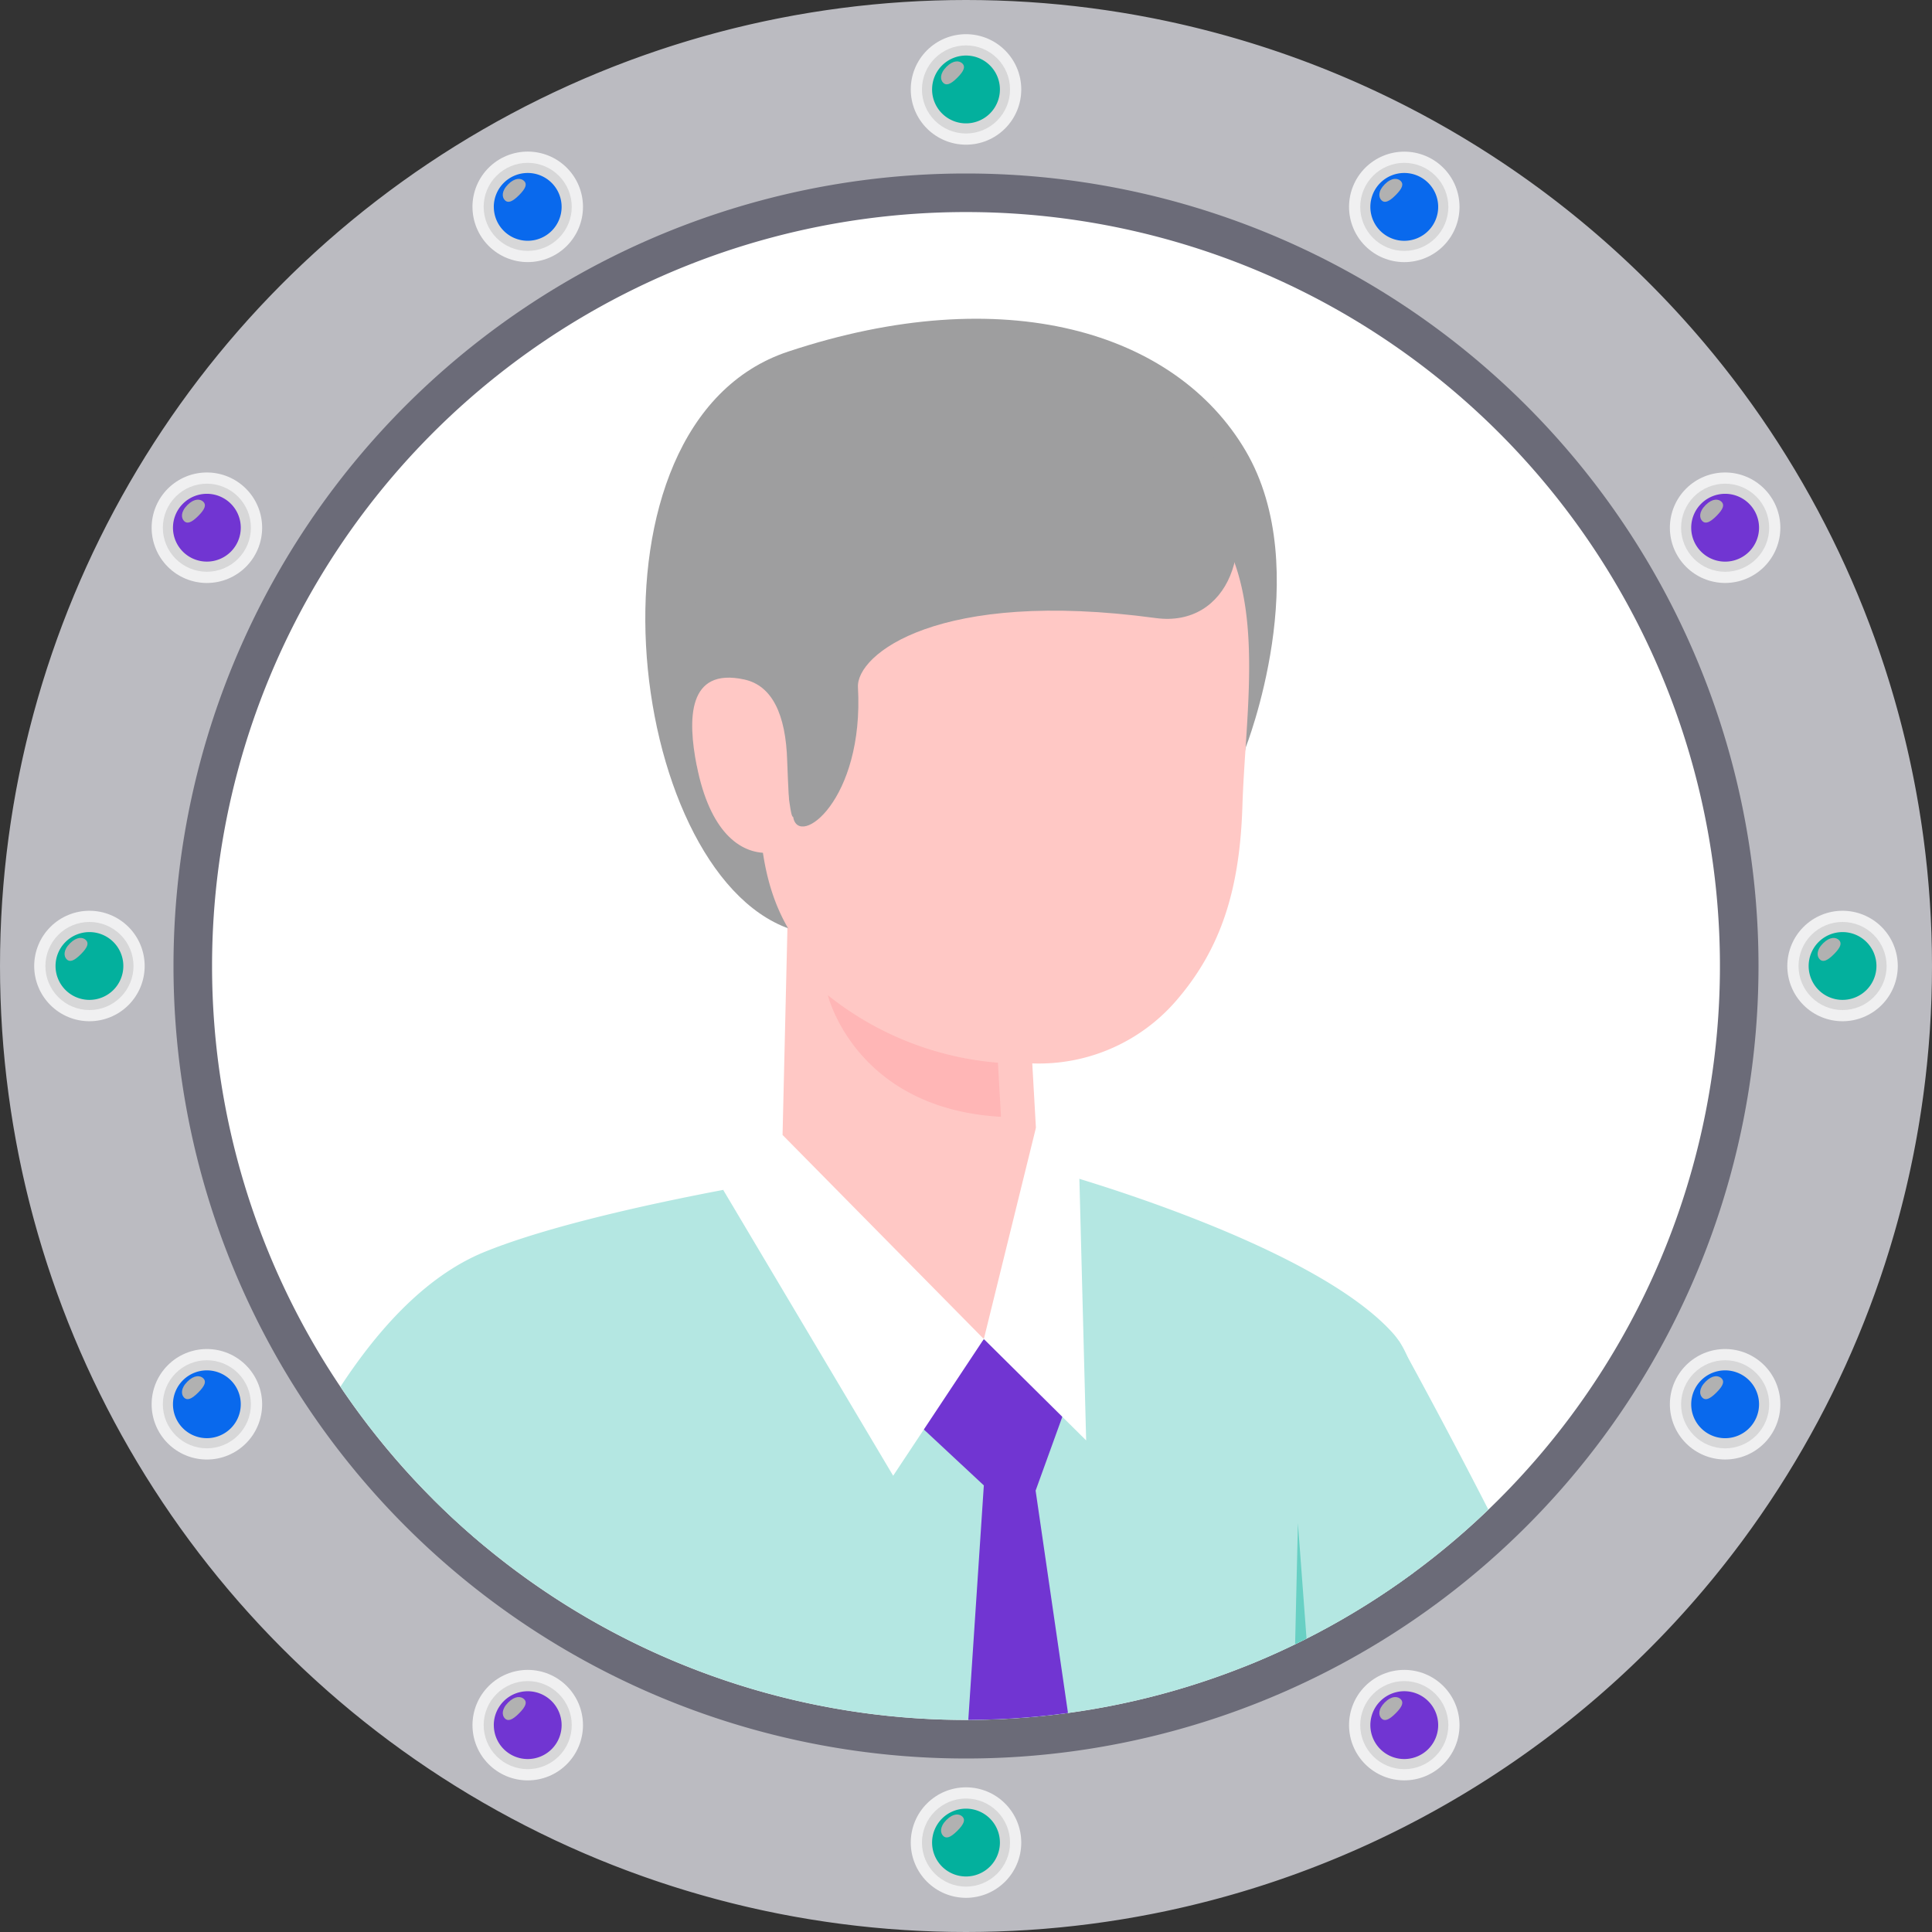
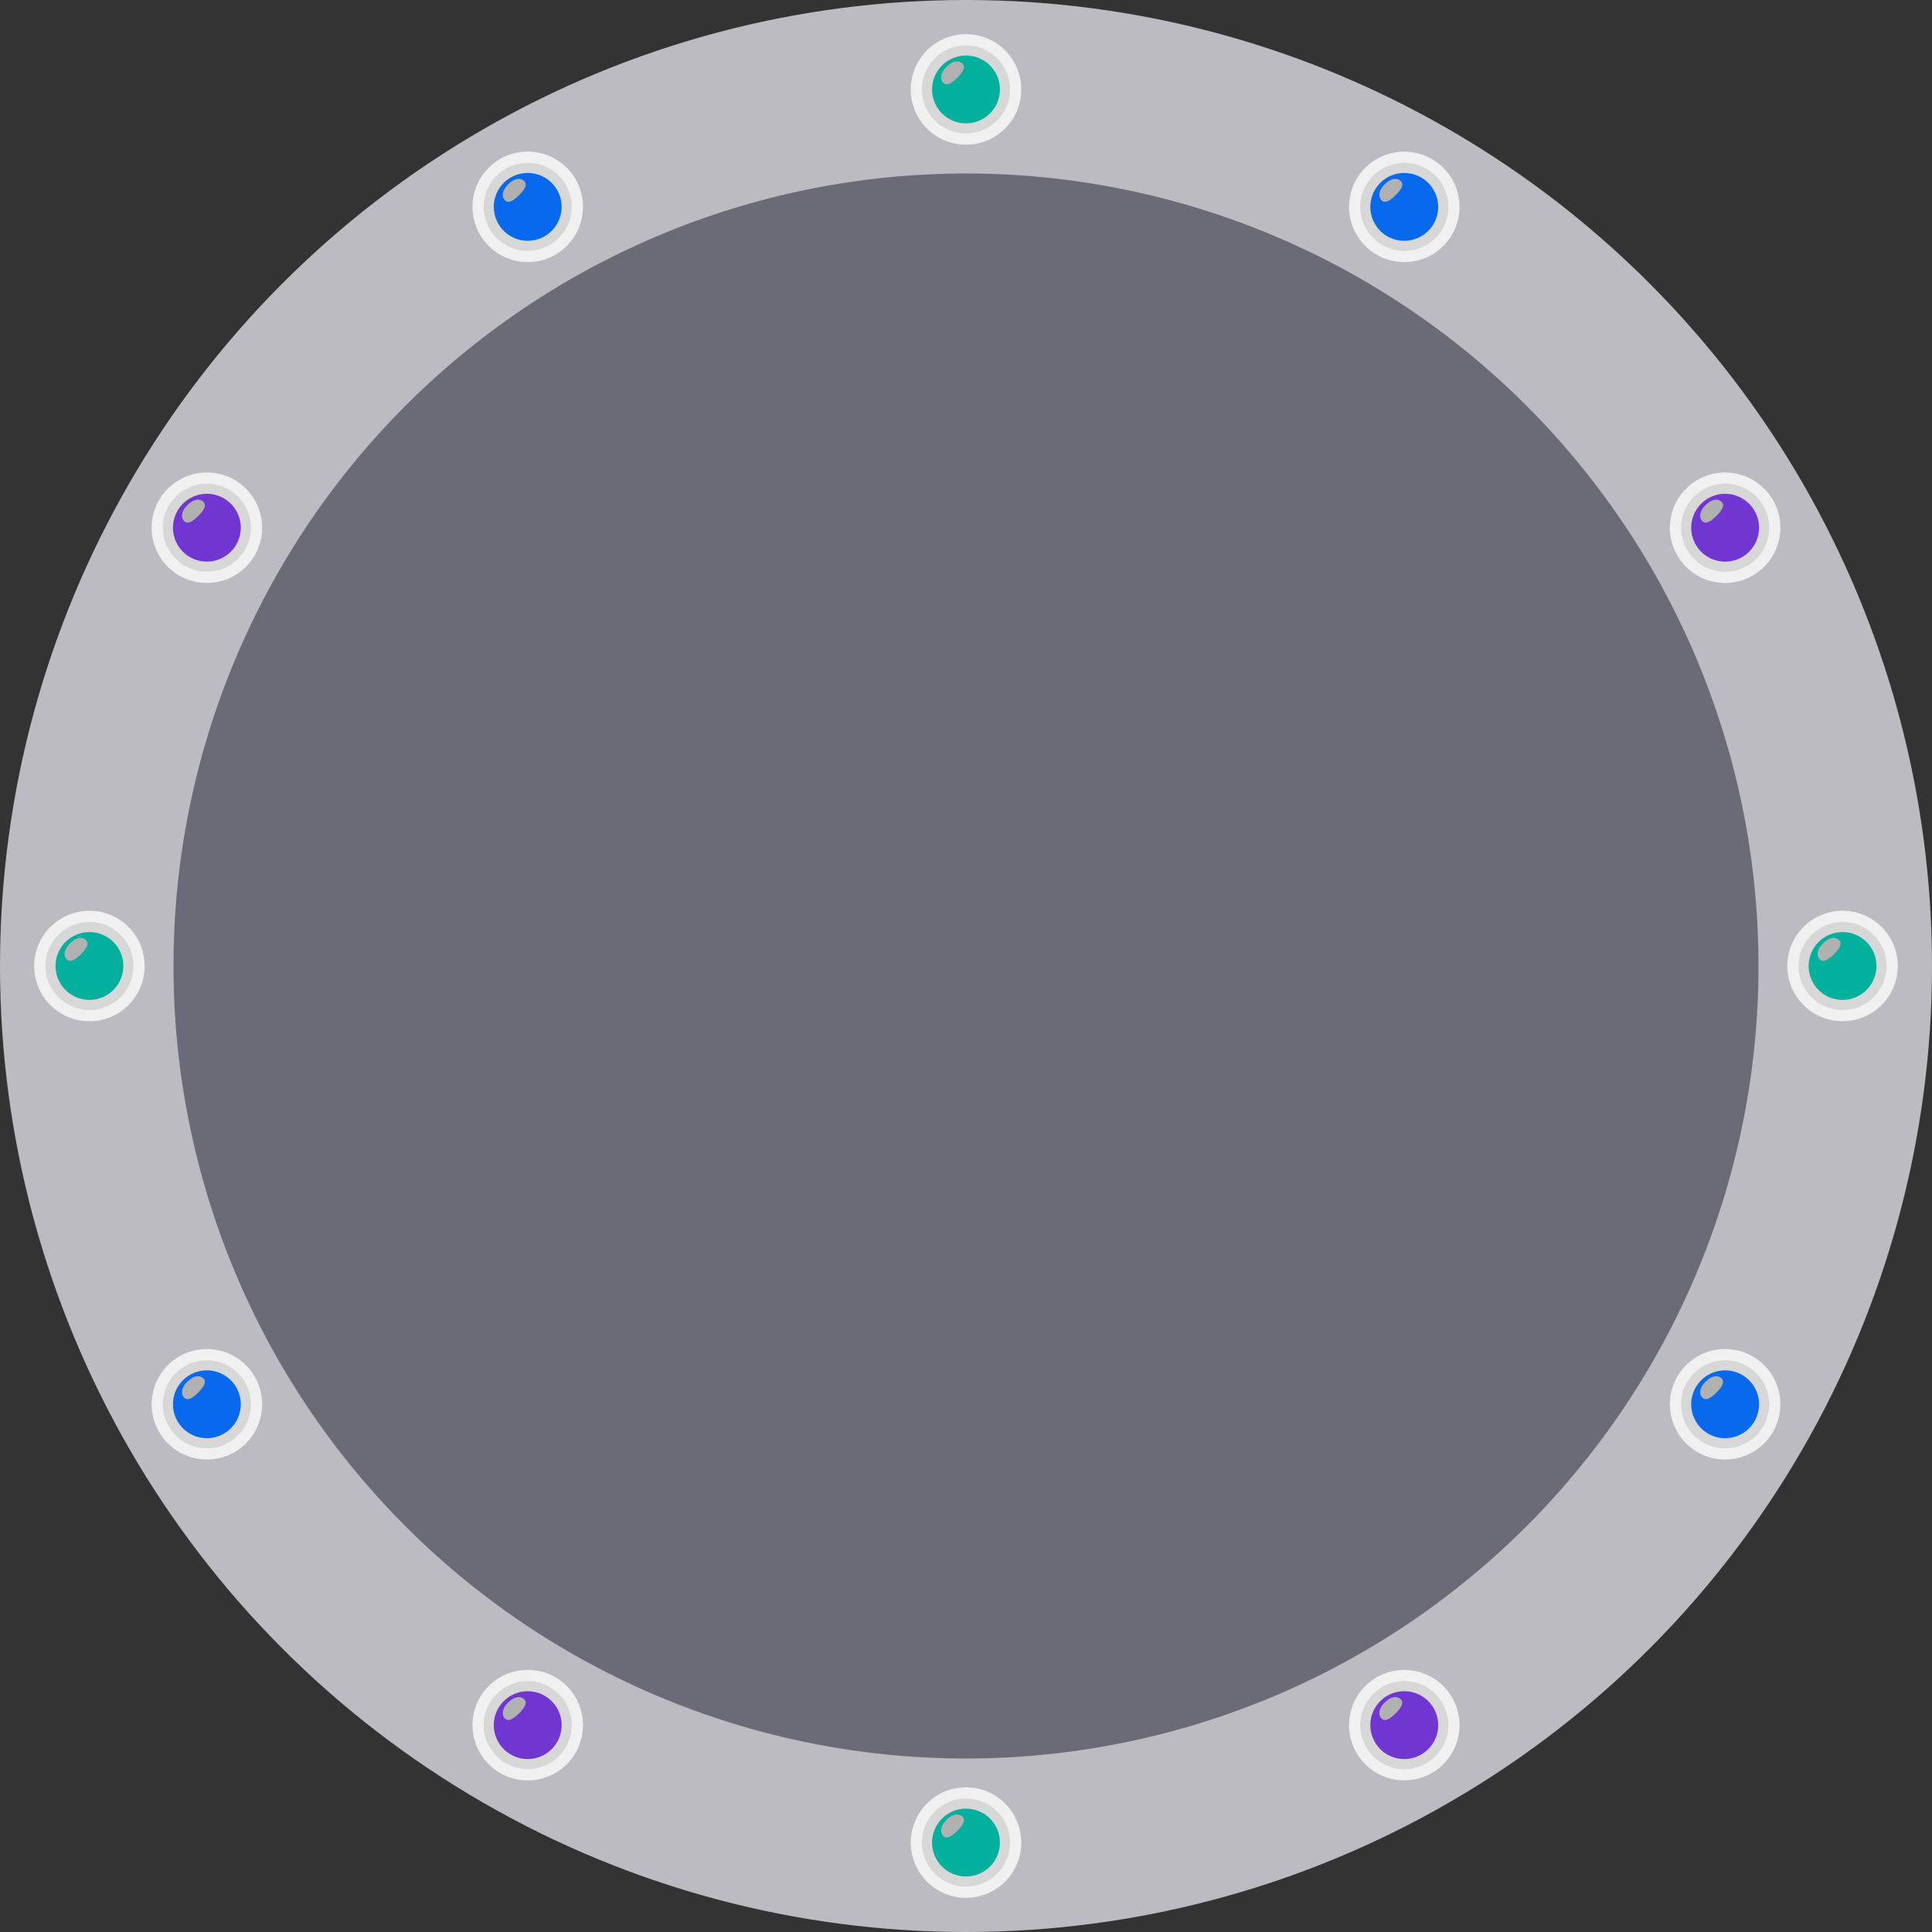
<svg xmlns="http://www.w3.org/2000/svg" xmlns:xlink="http://www.w3.org/1999/xlink" width="130" height="130" viewBox="0 0 130 130">
  <rect x="0" y="0" width="130" height="130" fill="#333333" stroke="none" />
  <defs>
    <style>.a{fill:none;}.b{clip-path:url(#a);}.c{fill:#bbbbc1;}.d{clip-path:url(#b);}.e{fill:url(#c);}.f{clip-path:url(#d);}.g{fill:url(#e);}.h{fill:#03b09d;}.i{fill:#b1b1b1;}.j{clip-path:url(#g);}.k{fill:url(#h);}.l{clip-path:url(#i);}.m{fill:url(#j);}.n{fill:#0969ed;}.o{clip-path:url(#l);}.p{fill:url(#m);}.q{clip-path:url(#n);}.r{fill:url(#o);}.s{fill:#7135d2;}.t{clip-path:url(#q);}.u{fill:url(#r);}.v{clip-path:url(#s);}.w{fill:url(#t);}.x{clip-path:url(#v);}.y{fill:url(#w);}.z{clip-path:url(#x);}.aa{fill:url(#y);}.ab{clip-path:url(#aa);}.ac{fill:url(#ab);}.ad{clip-path:url(#ac);}.ae{fill:url(#ad);}.af{clip-path:url(#af);}.ag{fill:url(#ag);}.ah{clip-path:url(#ah);}.ai{fill:url(#ai);}.aj{clip-path:url(#ak);}.ak{fill:url(#al);}.al{clip-path:url(#am);}.am{fill:url(#an);}.an{clip-path:url(#ap);}.ao{fill:url(#aq);}.ap{clip-path:url(#ar);}.aq{fill:url(#as);}.ar{clip-path:url(#au);}.as{fill:url(#av);}.at{clip-path:url(#aw);}.au{fill:url(#ax);}.av{clip-path:url(#az);}.aw{fill:url(#ba);}.ax{clip-path:url(#bb);}.ay{fill:url(#bc);}.az{clip-path:url(#be);}.ba{fill:url(#bf);}.bb{clip-path:url(#bg);}.bc{fill:url(#bh);}.bd{fill:#6b6b78;}.be{fill:#fff;}.bf{clip-path:url(#bj);}.bg{fill:#b4e7e2;}.bh{fill:#ffc8c5;}.bi{fill:#9e9e9f;}.bj{fill:#ffb6b6;}.bk{fill:#68d0c4;}</style>
    <clipPath id="a">
      <circle class="a" cx="65" cy="65" r="65" transform="translate(22.292 0)" />
    </clipPath>
    <clipPath id="b">
      <path class="a" d="M83.575,6.019A3.718,3.718,0,1,0,87.292,2.3a3.717,3.717,0,0,0-3.717,3.718" />
    </clipPath>
    <linearGradient id="c" x1="-7.802" y1="18.219" x2="-7.707" y2="18.219" gradientUnits="objectBoundingBox">
      <stop offset="0" stop-color="#c0c0c1" />
      <stop offset="1" stop-color="#f0f0f1" />
    </linearGradient>
    <clipPath id="d">
      <path class="a" d="M84.328,6.019a2.964,2.964,0,1,0,2.964-2.964,2.964,2.964,0,0,0-2.964,2.964" />
    </clipPath>
    <linearGradient id="e" x1="-9.913" y1="22.725" x2="-9.794" y2="22.725" gradientUnits="objectBoundingBox">
      <stop offset="0" stop-color="#f0f0f1" />
      <stop offset="1" stop-color="#d7d7d8" />
    </linearGradient>
    <clipPath id="g">
      <path class="a" d="M54.084,13.921A3.718,3.718,0,1,0,57.8,10.2a3.718,3.718,0,0,0-3.718,3.717" />
    </clipPath>
    <linearGradient id="h" x1="-4.998" y1="17.468" x2="-4.902" y2="17.468" xlink:href="#c" />
    <clipPath id="i">
      <path class="a" d="M54.838,13.921A2.963,2.963,0,1,0,57.8,10.957a2.963,2.963,0,0,0-2.964,2.964" />
    </clipPath>
    <linearGradient id="j" x1="-6.396" y1="21.784" x2="-6.277" y2="21.784" xlink:href="#e" />
    <clipPath id="l">
      <path class="a" d="M32.495,35.509a3.718,3.718,0,1,0,3.717-3.717,3.718,3.718,0,0,0-3.717,3.717" />
    </clipPath>
    <linearGradient id="m" x1="-2.944" y1="15.414" x2="-2.849" y2="15.414" xlink:href="#c" />
    <clipPath id="n">
      <path class="a" d="M33.249,35.509a2.963,2.963,0,1,0,2.963-2.963,2.963,2.963,0,0,0-2.963,2.963" />
    </clipPath>
    <linearGradient id="o" x1="-3.82" y1="19.208" x2="-3.701" y2="19.208" xlink:href="#e" />
    <clipPath id="q">
      <path class="a" d="M24.593,65a3.717,3.717,0,1,0,3.717-3.717A3.717,3.717,0,0,0,24.593,65" />
    </clipPath>
    <linearGradient id="r" x1="-2.193" y1="12.611" x2="-2.098" y2="12.611" xlink:href="#c" />
    <clipPath id="s">
      <path class="a" d="M25.347,65a2.964,2.964,0,1,0,2.963-2.964A2.963,2.963,0,0,0,25.347,65" />
    </clipPath>
    <linearGradient id="t" x1="-2.877" y1="15.689" x2="-2.758" y2="15.689" xlink:href="#e" />
    <clipPath id="v">
      <path class="a" d="M32.495,94.491a3.718,3.718,0,1,0,3.717-3.718,3.717,3.717,0,0,0-3.717,3.718" />
    </clipPath>
    <linearGradient id="w" x1="-2.944" y1="9.804" x2="-2.849" y2="9.804" xlink:href="#c" />
    <clipPath id="x">
      <path class="a" d="M33.249,94.491a2.963,2.963,0,1,0,2.963-2.963,2.963,2.963,0,0,0-2.963,2.963" />
    </clipPath>
    <linearGradient id="y" x1="-3.821" y1="12.173" x2="-3.701" y2="12.173" xlink:href="#e" />
    <clipPath id="aa">
      <path class="a" d="M54.084,116.08a3.718,3.718,0,1,0,3.718-3.717,3.718,3.718,0,0,0-3.718,3.717" />
    </clipPath>
    <linearGradient id="ab" x1="-4.998" y1="7.752" x2="-4.902" y2="7.752" xlink:href="#c" />
    <clipPath id="ac">
      <path class="a" d="M54.838,116.08a2.963,2.963,0,1,0,2.964-2.964,2.963,2.963,0,0,0-2.964,2.964" />
    </clipPath>
    <linearGradient id="ad" x1="-6.396" y1="9.596" x2="-6.277" y2="9.596" xlink:href="#e" />
    <clipPath id="af">
      <path class="a" d="M113.066,13.921a3.717,3.717,0,1,0,3.717-3.717,3.717,3.717,0,0,0-3.717,3.717" />
    </clipPath>
    <linearGradient id="ag" x1="-10.607" y1="17.468" x2="-10.512" y2="17.468" xlink:href="#c" />
    <clipPath id="ah">
      <path class="a" d="M113.819,13.921a2.964,2.964,0,1,0,2.964-2.964,2.964,2.964,0,0,0-2.964,2.964" />
    </clipPath>
    <linearGradient id="ai" x1="-13.431" y1="21.782" x2="-13.312" y2="21.782" xlink:href="#e" />
    <clipPath id="ak">
      <path class="a" d="M134.654,35.509a3.717,3.717,0,1,0,3.718-3.717,3.718,3.718,0,0,0-3.718,3.717" />
    </clipPath>
    <linearGradient id="al" x1="-12.66" y1="15.414" x2="-12.565" y2="15.414" xlink:href="#c" />
    <clipPath id="am">
      <path class="a" d="M135.409,35.509a2.964,2.964,0,1,0,2.963-2.963,2.963,2.963,0,0,0-2.963,2.963" />
    </clipPath>
    <linearGradient id="an" x1="-16.008" y1="19.208" x2="-15.889" y2="19.208" xlink:href="#e" />
    <clipPath id="ap">
      <path class="a" d="M142.556,65a3.717,3.717,0,1,0,3.717-3.717A3.717,3.717,0,0,0,142.556,65" />
    </clipPath>
    <linearGradient id="aq" x1="-13.412" y1="12.61" x2="-13.317" y2="12.61" xlink:href="#c" />
    <clipPath id="ar">
      <path class="a" d="M143.31,65a2.964,2.964,0,1,0,2.963-2.964A2.964,2.964,0,0,0,143.31,65" />
    </clipPath>
    <linearGradient id="as" x1="-16.949" y1="15.689" x2="-16.83" y2="15.689" xlink:href="#e" />
    <clipPath id="au">
      <path class="a" d="M134.654,94.491a3.717,3.717,0,1,0,3.718-3.718,3.718,3.718,0,0,0-3.718,3.718" />
    </clipPath>
    <linearGradient id="av" x1="-12.66" y1="9.804" x2="-12.565" y2="9.804" xlink:href="#c" />
    <clipPath id="aw">
      <path class="a" d="M135.409,94.491a2.964,2.964,0,1,0,2.963-2.963,2.963,2.963,0,0,0-2.963,2.963" />
    </clipPath>
    <linearGradient id="ax" x1="-16.01" y1="12.173" x2="-15.89" y2="12.173" xlink:href="#e" />
    <clipPath id="az">
      <path class="a" d="M113.066,116.08a3.717,3.717,0,1,0,3.717-3.717,3.717,3.717,0,0,0-3.717,3.717" />
    </clipPath>
    <linearGradient id="ba" x1="-10.607" y1="7.752" x2="-10.512" y2="7.752" xlink:href="#c" />
    <clipPath id="bb">
      <path class="a" d="M113.819,116.08a2.964,2.964,0,1,0,2.964-2.964,2.964,2.964,0,0,0-2.964,2.964" />
    </clipPath>
    <linearGradient id="bc" x1="-13.431" y1="9.595" x2="-13.312" y2="9.595" xlink:href="#e" />
    <clipPath id="be">
      <path class="a" d="M83.575,123.982a3.718,3.718,0,1,0,3.717-3.717,3.717,3.717,0,0,0-3.717,3.717" />
    </clipPath>
    <linearGradient id="bf" x1="-7.803" y1="7" x2="-7.707" y2="7" xlink:href="#c" />
    <clipPath id="bg">
      <path class="a" d="M84.328,123.982a2.964,2.964,0,1,0,2.964-2.964,2.964,2.964,0,0,0-2.964,2.964" />
    </clipPath>
    <linearGradient id="bh" x1="-9.913" y1="8.653" x2="-9.794" y2="8.653" xlink:href="#e" />
    <clipPath id="bj">
-       <path class="a" d="M138.023,65a50.73,50.73,0,1,1-50.73-50.731A50.73,50.73,0,0,1,138.023,65" transform="translate(-36.562 -14.269)" />
-     </clipPath>
+       </clipPath>
  </defs>
  <g transform="translate(-22.292)">
    <g class="b">
      <path class="c" d="M22.292,65a65,65,0,1,0,65-65,65,65,0,0,0-65,65" />
    </g>
    <g class="d">
      <rect class="e" width="10.515" height="10.515" transform="translate(79.857 6.019) rotate(-45)" />
    </g>
    <g class="f">
      <rect class="g" width="8.383" height="8.383" transform="translate(81.365 6.018) rotate(-45)" />
    </g>
    <g class="b">
      <path class="h" d="M85.01,6.019a2.282,2.282,0,1,0,2.282-2.282A2.282,2.282,0,0,0,85.01,6.019" />
      <path class="i" d="M85.977,4.495c-.465.465-.421.875-.219,1.077s.486.12.951-.345.547-.748.345-.951-.612-.246-1.077.219" />
    </g>
    <g class="j">
      <rect class="k" width="10.514" height="10.514" transform="translate(50.367 13.921) rotate(-45)" />
    </g>
    <g class="l">
      <rect class="m" width="8.382" height="8.382" transform="translate(51.875 13.921) rotate(-45)" />
    </g>
    <g class="b">
      <path class="n" d="M55.52,13.921A2.281,2.281,0,1,0,57.8,11.639a2.282,2.282,0,0,0-2.282,2.282" />
      <path class="i" d="M56.486,12.4c-.465.465-.421.875-.219,1.077s.486.12.951-.345.547-.748.345-.951-.612-.246-1.077.219" />
    </g>
    <g class="o">
      <rect class="p" width="10.515" height="10.515" transform="translate(28.778 35.51) rotate(-45)" />
    </g>
    <g class="q">
      <rect class="r" width="8.382" height="8.382" transform="matrix(0.707, -0.707, 0.707, 0.707, 30.286, 35.51)" />
    </g>
    <g class="b">
      <path class="s" d="M33.931,35.509a2.281,2.281,0,1,0,2.282-2.282,2.282,2.282,0,0,0-2.282,2.282" />
      <path class="i" d="M34.9,33.985c-.465.465-.421.875-.219,1.077s.486.12.951-.345.547-.748.345-.951-.612-.246-1.077.219" />
    </g>
    <g class="t">
      <rect class="u" width="10.513" height="10.513" transform="translate(20.876 65) rotate(-45)" />
    </g>
    <g class="v">
      <rect class="w" width="8.383" height="8.383" transform="translate(22.383 65) rotate(-45)" />
    </g>
    <g class="b">
      <path class="h" d="M26.029,65a2.281,2.281,0,1,0,2.282-2.282A2.282,2.282,0,0,0,26.029,65" />
      <path class="i" d="M27,63.476c-.465.465-.421.875-.219,1.077s.486.12.951-.345.547-.748.345-.951-.612-.246-1.077.219" />
    </g>
    <g class="x">
      <rect class="y" width="10.515" height="10.515" transform="translate(28.777 94.491) rotate(-45)" />
    </g>
    <g class="z">
      <rect class="aa" width="8.381" height="8.381" transform="translate(30.286 94.491) rotate(-45)" />
    </g>
    <g class="b">
      <path class="n" d="M33.931,94.491a2.281,2.281,0,1,0,2.282-2.282,2.282,2.282,0,0,0-2.282,2.282" />
      <path class="i" d="M34.9,92.967c-.465.465-.421.875-.219,1.077s.486.12.951-.345.547-.748.345-.951-.612-.246-1.077.219" />
    </g>
    <g class="ab">
      <rect class="ac" width="10.514" height="10.514" transform="translate(50.367 116.08) rotate(-45)" />
    </g>
    <g class="ad">
      <rect class="ae" width="8.382" height="8.382" transform="translate(51.874 116.08) rotate(-45)" />
    </g>
    <g class="b">
      <path class="s" d="M55.52,116.08A2.281,2.281,0,1,0,57.8,113.8a2.282,2.282,0,0,0-2.282,2.282" />
      <path class="i" d="M56.486,114.556c-.465.465-.421.875-.219,1.077s.486.12.951-.345.547-.748.345-.951-.612-.246-1.077.219" />
    </g>
    <g class="af">
      <rect class="ag" width="10.514" height="10.514" transform="matrix(0.707, -0.707, 0.707, 0.707, 109.349, 13.921)" />
    </g>
    <g class="ah">
      <rect class="ai" width="8.383" height="8.383" transform="translate(110.855 13.921) rotate(-45)" />
    </g>
    <g class="b">
      <path class="n" d="M114.5,13.921a2.282,2.282,0,1,0,2.282-2.282,2.282,2.282,0,0,0-2.282,2.282" />
      <path class="i" d="M115.468,12.4c-.464.465-.42.875-.219,1.077s.486.12.952-.345.546-.748.345-.951-.613-.246-1.078.219" />
    </g>
    <g class="aj">
      <rect class="ak" width="10.515" height="10.515" transform="matrix(0.707, -0.707, 0.707, 0.707, 130.937, 35.51)" />
    </g>
    <g class="al">
      <rect class="am" width="8.382" height="8.382" transform="translate(132.445 35.51) rotate(-45)" />
    </g>
    <g class="b">
      <path class="s" d="M136.09,35.509a2.282,2.282,0,1,0,2.282-2.282,2.282,2.282,0,0,0-2.282,2.282" />
      <path class="i" d="M137.057,33.985c-.465.465-.421.875-.219,1.077s.486.12.951-.345.547-.748.345-.951-.612-.246-1.077.219" />
    </g>
    <g class="an">
      <rect class="ao" width="10.514" height="10.514" transform="translate(138.839 65) rotate(-45)" />
    </g>
    <g class="ap">
      <rect class="aq" width="8.383" height="8.383" transform="translate(140.346 65) rotate(-45)" />
    </g>
    <g class="b">
      <path class="h" d="M143.992,65a2.281,2.281,0,1,0,2.282-2.282A2.282,2.282,0,0,0,143.992,65" />
      <path class="i" d="M144.959,63.476c-.465.465-.421.875-.219,1.077s.486.12.951-.345.547-.748.345-.951-.612-.246-1.077.219" />
    </g>
    <g class="ar">
      <rect class="as" width="10.515" height="10.515" transform="translate(130.937 94.491) rotate(-45)" />
    </g>
    <g class="at">
      <rect class="au" width="8.381" height="8.381" transform="translate(132.446 94.491) rotate(-45)" />
    </g>
    <g class="b">
      <path class="n" d="M136.09,94.491a2.282,2.282,0,1,0,2.282-2.282,2.282,2.282,0,0,0-2.282,2.282" />
      <path class="i" d="M137.057,92.967c-.465.465-.421.875-.219,1.077s.486.12.951-.345.547-.748.345-.951-.612-.246-1.077.219" />
    </g>
    <g class="av">
      <rect class="aw" width="10.514" height="10.514" transform="translate(109.349 116.08) rotate(-45)" />
    </g>
    <g class="ax">
      <rect class="ay" width="8.383" height="8.383" transform="translate(110.855 116.08) rotate(-45)" />
    </g>
    <g class="b">
      <path class="s" d="M114.5,116.08a2.282,2.282,0,1,0,2.282-2.282,2.282,2.282,0,0,0-2.282,2.282" />
      <path class="i" d="M115.468,114.556c-.464.465-.42.875-.219,1.077s.486.12.952-.345.546-.748.345-.951-.613-.246-1.078.219" />
    </g>
    <g class="az">
      <rect class="ba" width="10.514" height="10.514" transform="translate(79.858 123.982) rotate(-45)" />
    </g>
    <g class="bb">
      <rect class="bc" width="8.383" height="8.383" transform="translate(81.364 123.982) rotate(-45)" />
    </g>
    <g class="b">
      <path class="h" d="M85.01,123.982a2.282,2.282,0,1,0,2.282-2.282,2.282,2.282,0,0,0-2.282,2.282" />
      <path class="i" d="M85.977,122.458c-.465.465-.421.875-.219,1.077s.486.12.951-.345.547-.748.345-.951-.612-.246-1.077.219" />
      <path class="bd" d="M33.966,65A53.326,53.326,0,1,0,87.292,11.674,53.326,53.326,0,0,0,33.966,65" />
-       <path class="be" d="M87.292,14.269A50.731,50.731,0,1,1,36.561,65,50.731,50.731,0,0,1,87.292,14.269" />
    </g>
    <g transform="translate(36.562 14.269)">
      <g class="bf" transform="translate(0)">
        <path class="bg" d="M33.641,119.414S45.912,159.7,54.52,160.231s19.807-2.367,10.971-24.26A464.745,464.745,0,0,0,43.574,90.239c-5.266.108-12.78,21.9-9.933,29.175" transform="translate(36.289 -14.269)" />
        <path class="bg" d="M100.454,79.315s11.125-.441,18.187-.442c0,0,17.147,4.734,22.614,10.826,2.815,3.136,2.861,11.083-2.8,48.035l3.353,42.417-1.487,6.483s-6.238,1.437-21.409,1.947c-15.3.514-39.553-.51-39.553-.51l-2.853-3.393-3.454-38.421a99.905,99.905,0,0,1-16.339-13.2S63.8,90.876,80.154,84.234c6.9-2.8,20.3-4.919,20.3-4.919" transform="translate(-61.808 -14.269)" />
-         <path class="bh" d="M82.971,57.674l-.515,21.859s8.46,6.891,13.618,10.571c1.825-4.038,3.637-11.881,3.637-11.881L98.632,59.2Z" transform="translate(-44.144 -14.269)" />
        <path class="bg" d="M123.063,106.949s-18.128,49.14-4.2,54.916c7.188,2.98,14.072-5.81,18.814-16.762a138.445,138.445,0,0,0,7.82-26.382s-6.778-32.427-22.436-11.772" transform="translate(-121.078 -14.269)" />
-         <path class="bg" d="M14.2,137.335c7.718-8.629,19.061-20.5,22.916-24.568,4.094,1.206,8.874,4.857,12.1,8.124-3.076,6.277-15.043,22.378-17.932,26.348-11.675,16.047-16.162,12.2-20.039,9.416-4.356-3.132-4.671-10.794,2.955-19.32" transform="translate(80.627 -14.269)" />
        <path class="bi" d="M106.772,50.316s4.725-11.956,0-19.988-16.239-11.5-30.783-6.669-10.975,34.914.067,38.828,29.435-4.093,30.716-12.171" transform="translate(-37.229 -14.269)" />
        <path class="bh" d="M68.413,54.467c.251,9.282,4.657,12.54,14.155,16.172A12.209,12.209,0,0,0,96.407,67.4c3.158-3.619,4.342-7.705,4.514-13.19.325-10.4,3.9-24.188-15.943-24.188-18.74,0-16.816,15.168-16.565,24.449" transform="translate(-31.591 -14.269)" />
        <path class="bi" d="M76.459,54.966c.36,2.148,4.786-1.114,4.363-8.724-.122-2.2,5.378-6.639,20.036-4.654,9.762,1.322,8.55-22.254-20.091-17.3-17.337,3-11.71,18.3-6.825,23.05,2.207,2.148,2.159,7.628,2.517,7.628" transform="translate(-37.362 -14.269)" />
        <path class="bh" d="M99.5,51.51c.874,4.439,2.889,5.93,4.787,5.879s1.388-2.988,1.3-6.168-1.034-5.1-2.891-5.5c-3.821-.829-3.812,2.671-3.2,5.793" transform="translate(-66.888 -14.269)" />
        <path class="s" d="M85.1,94.133,79.385,90.1l-4.858,5.322,4.858,4.527-3.55,53.593,9.017,12.6,6.1-10.307L82.869,100.3Z" transform="translate(-27.455 -14.269)" />
        <path class="be" d="M82.712,75.891l2.926,3.432.455,17.6L79.208,90.1Z" transform="translate(-27.278 -14.269)" />
        <path class="be" d="M90.088,76.368,103.631,90.1l-6.1,9.2L86.094,80.066Z" transform="translate(-51.702 -14.269)" />
        <path class="bj" d="M96.382,71.508a21.053,21.053,0,0,1-11.444-4.542s1.84,7.627,11.651,8.182Z" transform="translate(-43.504 -14.269)" />
        <path class="bk" d="M91.541,110.129l-7.079,27.761,38.1,21.515L89.181,134.767Z" transform="translate(-69.003 -14.269)" />
        <path class="bk" d="M62.131,132.273l.69-29.779,2.829,37.864Z" transform="translate(10.243 -14.269)" />
      </g>
    </g>
  </g>
</svg>